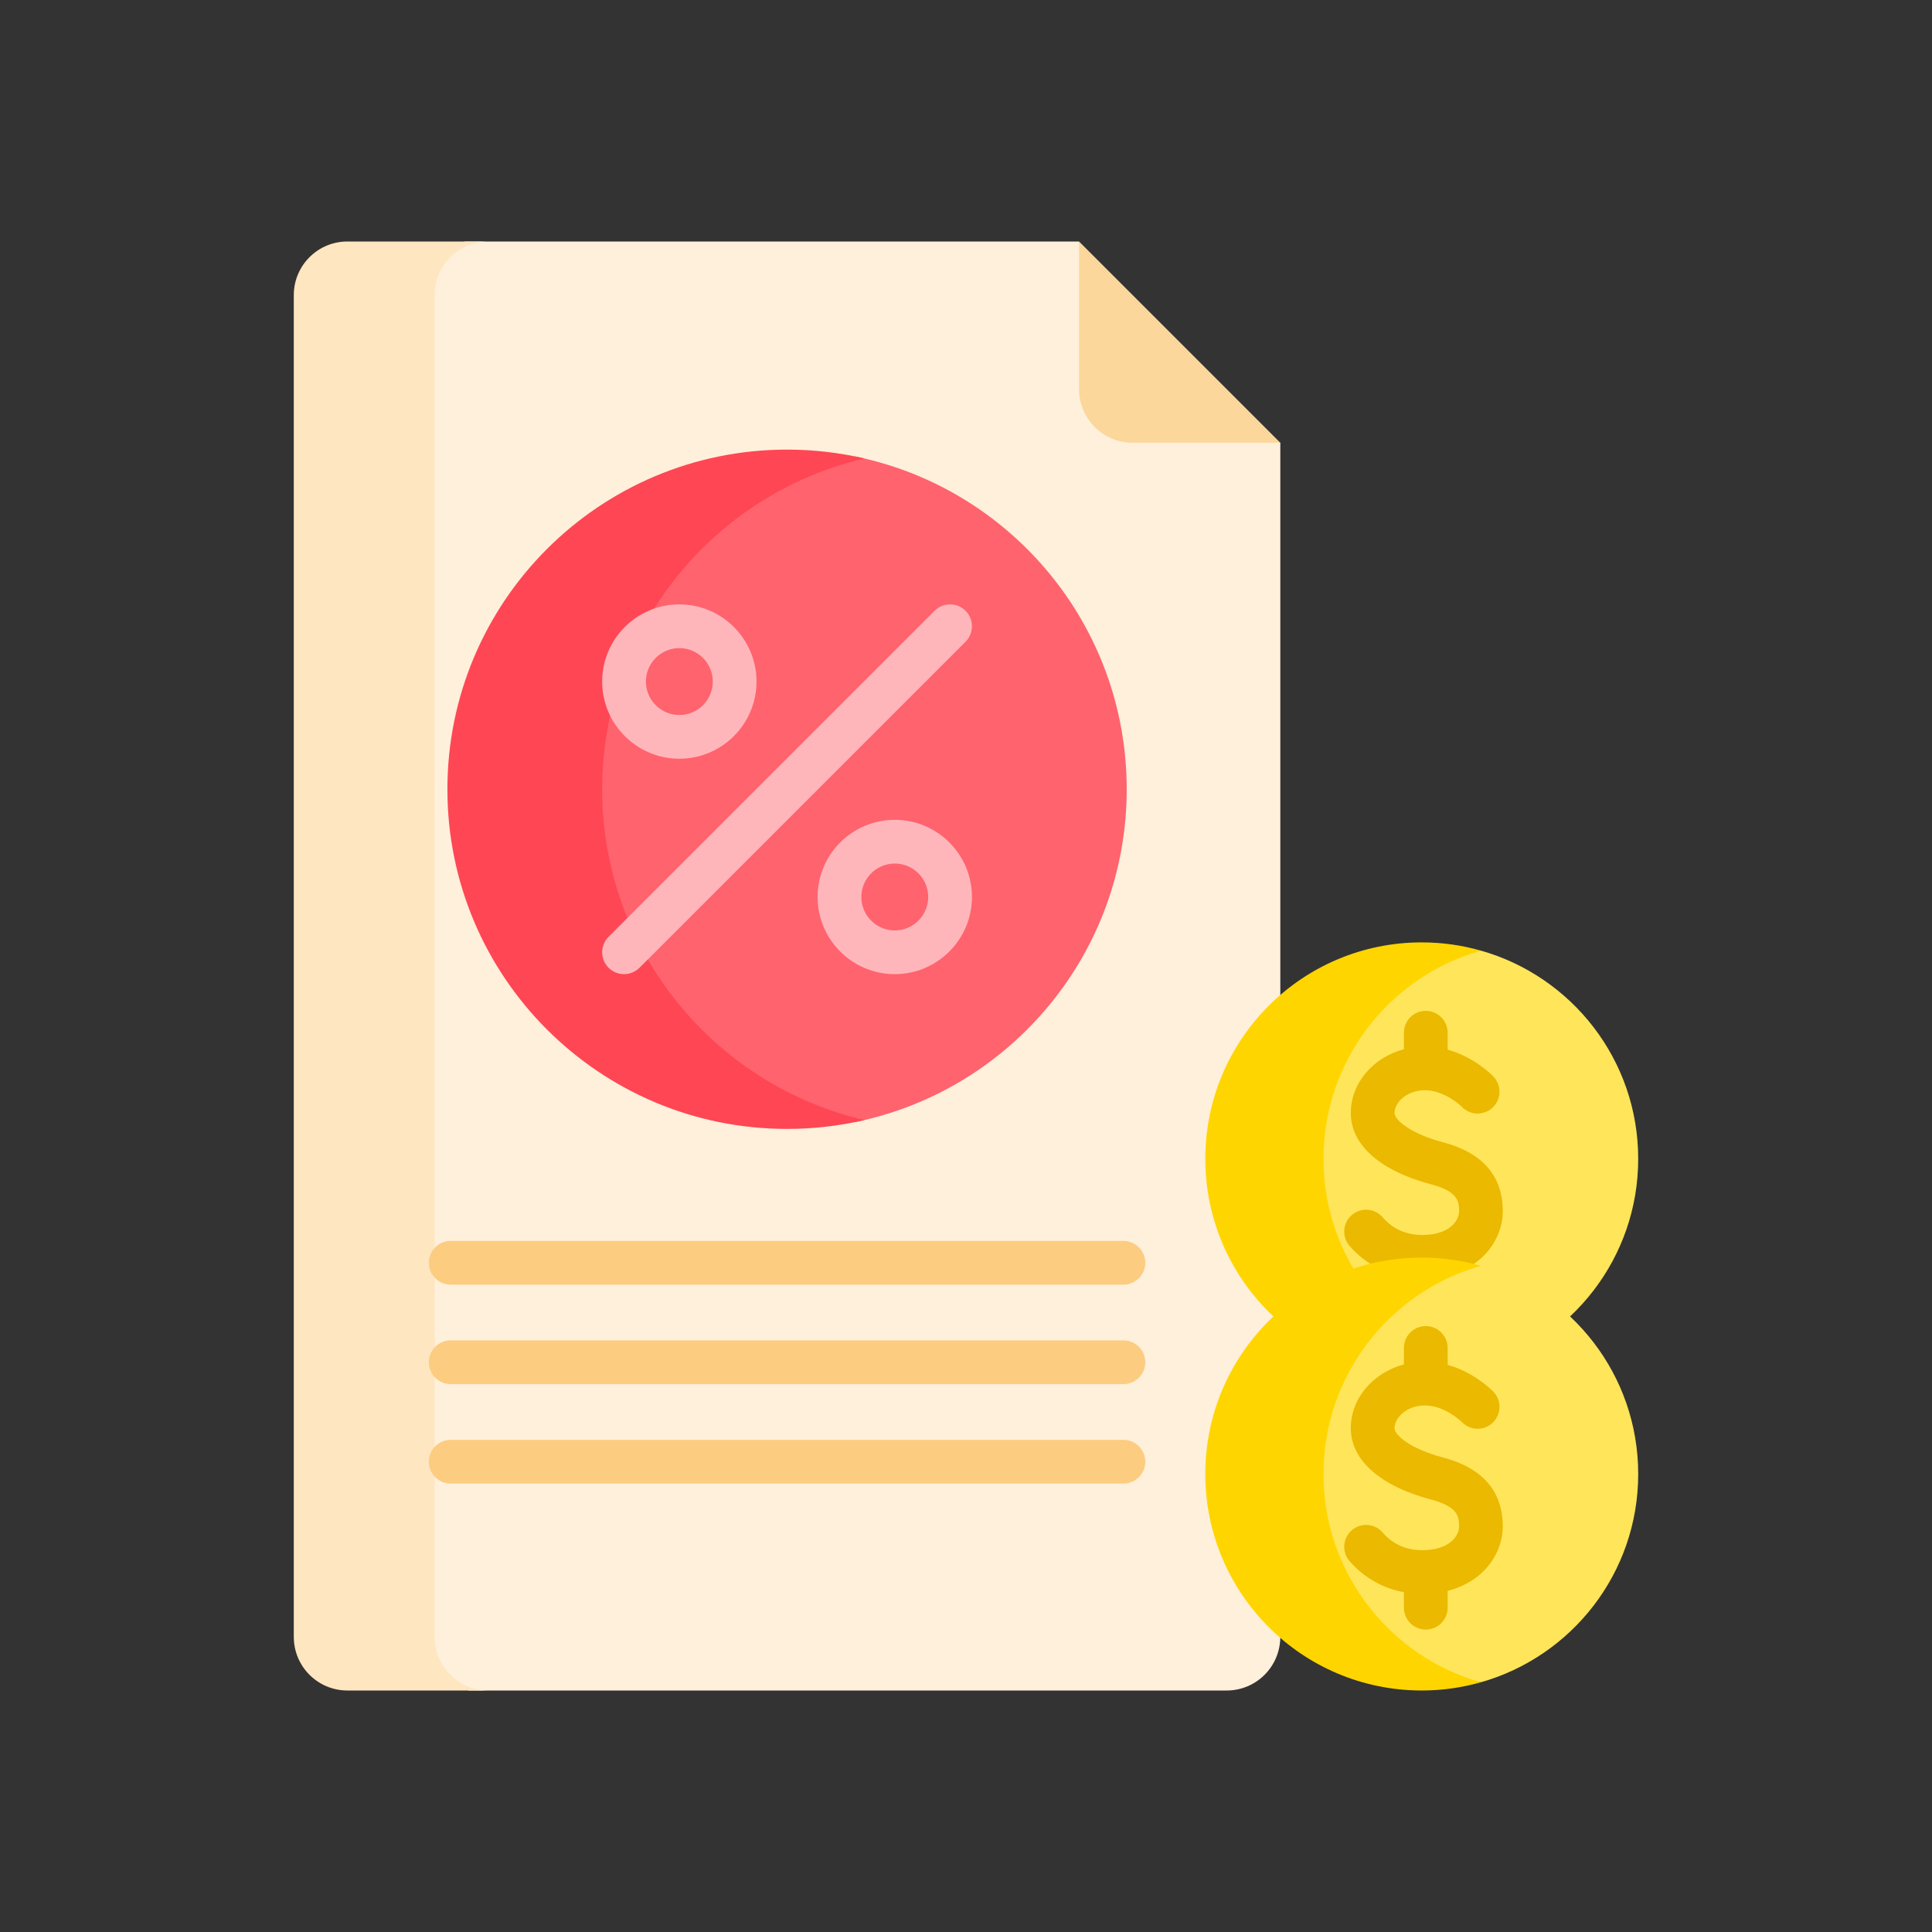
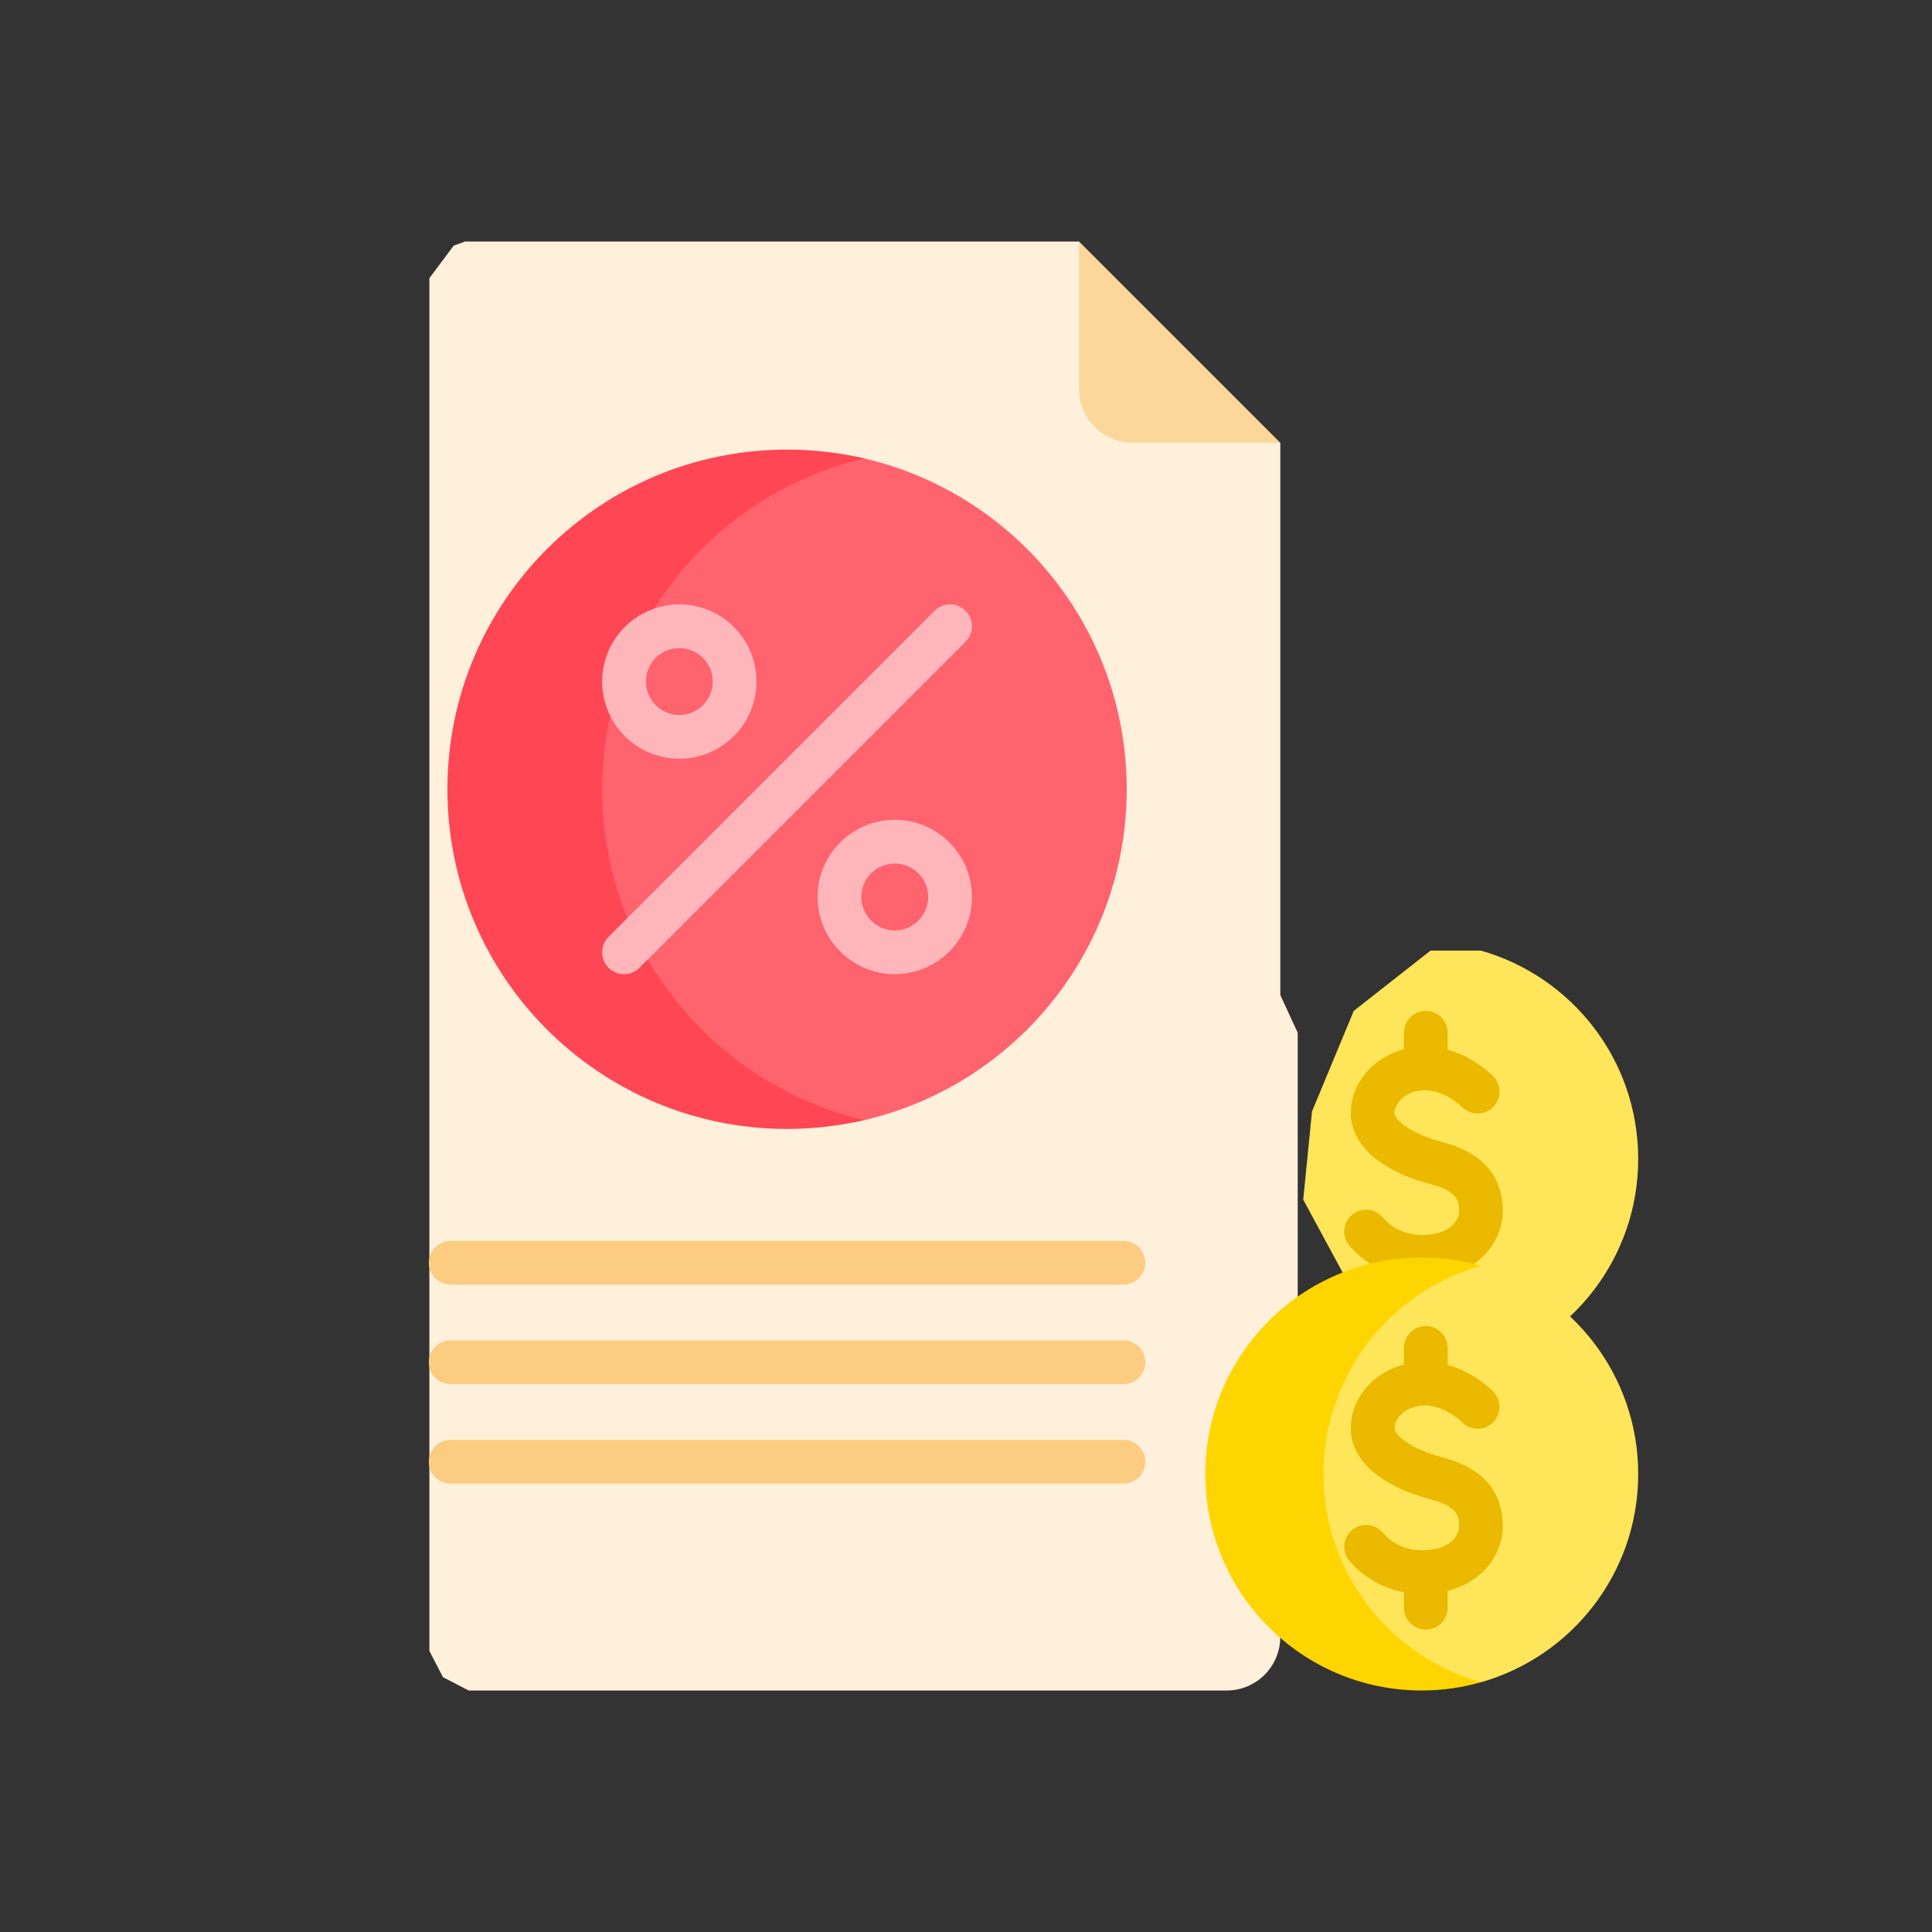
<svg xmlns="http://www.w3.org/2000/svg" width="120" height="120" viewBox="0 0 120 120" fill="none">
  <rect x="0" y="0" width="120" height="120" fill="#333333" stroke="none" />
  <path d="M79.523 61.805V27.501L76.438 26.35L68.153 18.337L67.022 15H28.886L28.178 15.258L26.669 17.28V102.543L27.514 104.172L29.111 105H76.193C78.013 105 79.49 103.539 79.52 101.726L80.603 99.007V64.145L79.523 61.805Z" fill="#FEF0DB" />
-   <path d="M26.997 101.671V18.329C26.997 16.491 28.487 15 30.326 15H21.577C19.738 15 18.248 16.491 18.248 18.329V101.671C18.248 103.509 19.738 105 21.577 105H30.326C28.487 105 26.997 103.509 26.997 101.671Z" fill="#FEE6C1" />
  <path d="M53.124 28.352C43.955 30.757 37.19 39.099 37.19 49.023C37.19 58.946 43.955 67.288 53.124 69.693C62.744 67.731 69.982 59.222 69.982 49.023C69.982 38.823 62.744 30.314 53.124 28.352Z" fill="#FF636E" />
  <path d="M37.401 49.023C37.401 39.025 44.356 30.652 53.692 28.476C52.148 28.116 50.539 27.926 48.885 27.926C37.234 27.926 27.789 37.371 27.789 49.023C27.789 60.674 37.234 70.119 48.885 70.119C50.539 70.119 52.148 69.928 53.692 69.569C44.356 67.394 37.401 59.02 37.401 49.023Z" fill="#FF4654" />
  <path d="M42.195 47.126C39.552 47.126 37.401 44.975 37.401 42.332C37.401 39.689 39.552 37.539 42.195 37.539C44.838 37.539 46.988 39.689 46.988 42.332C46.988 44.975 44.838 47.126 42.195 47.126ZM42.195 40.255C41.049 40.255 40.118 41.187 40.118 42.332C40.118 43.478 41.049 44.41 42.195 44.41C43.34 44.41 44.272 43.478 44.272 42.332C44.272 41.187 43.34 40.255 42.195 40.255Z" fill="#FFB6BB" />
  <path d="M55.576 60.507C52.933 60.507 50.782 58.357 50.782 55.714C50.782 53.07 52.933 50.92 55.576 50.92C58.219 50.92 60.37 53.07 60.37 55.714C60.37 58.357 58.219 60.507 55.576 60.507ZM55.576 53.636C54.431 53.636 53.499 54.568 53.499 55.713C53.499 56.859 54.431 57.791 55.576 57.791C56.721 57.791 57.653 56.859 57.653 55.713C57.653 54.568 56.721 53.636 55.576 53.636Z" fill="#FFB6BB" />
  <path d="M37.799 60.109C37.269 59.579 37.269 58.719 37.799 58.188L58.051 37.936C58.581 37.406 59.441 37.406 59.972 37.936C60.502 38.467 60.502 39.327 59.972 39.857L39.72 60.109C39.189 60.639 38.329 60.639 37.799 60.109Z" fill="#FFB6BB" />
  <path d="M69.778 79.791H27.993C27.243 79.791 26.635 79.183 26.635 78.433C26.635 77.683 27.243 77.075 27.993 77.075H69.778C70.528 77.075 71.136 77.683 71.136 78.433C71.136 79.183 70.528 79.791 69.778 79.791Z" fill="#FCCC80" />
  <path d="M69.778 85.97H27.993C27.243 85.97 26.635 85.362 26.635 84.612C26.635 83.862 27.243 83.254 27.993 83.254H69.778C70.528 83.254 71.136 83.862 71.136 84.612C71.136 85.362 70.528 85.97 69.778 85.97Z" fill="#FCCC80" />
  <path d="M69.778 92.148H27.993C27.243 92.148 26.635 91.54 26.635 90.79C26.635 90.04 27.243 89.432 27.993 89.432H69.778C70.528 89.432 71.136 90.04 71.136 90.79C71.136 91.54 70.528 92.148 69.778 92.148Z" fill="#FCCC80" />
  <path d="M70.352 27.501H79.523L67.022 15V24.171C67.022 26.01 68.513 27.501 70.352 27.501Z" fill="#FCD79B" />
  <path d="M91.978 59.044H88.854L84.085 62.787L81.49 69.037L80.946 74.51L84.568 81.21L89.125 84.281L91.978 84.911C97.618 83.313 101.752 78.13 101.752 71.978C101.752 65.825 97.618 60.642 91.978 59.044Z" fill="#FFE559" />
-   <path d="M82.203 71.977C82.203 65.825 86.337 60.642 91.978 59.044C90.811 58.713 89.581 58.533 88.308 58.533C80.882 58.533 74.863 64.552 74.863 71.977C74.863 79.402 80.882 85.422 88.308 85.422C89.581 85.422 90.811 85.241 91.978 84.91C86.337 83.313 82.203 78.129 82.203 71.977Z" fill="#FFD500" />
  <path d="M93.34 75.24C93.34 73.042 92.087 71.597 89.615 70.945C87.57 70.406 86.617 69.546 86.617 69.134C86.617 68.463 87.392 67.716 88.504 67.716C89.748 67.716 90.773 68.722 90.805 68.754C91.325 69.288 92.181 69.302 92.719 68.784C93.259 68.264 93.276 67.404 92.755 66.864C92.61 66.713 91.533 65.645 89.916 65.197V64.145C89.916 63.395 89.308 62.787 88.558 62.787C87.808 62.787 87.2 63.395 87.2 64.145V65.169C85.295 65.676 83.901 67.261 83.901 69.134C83.901 71.113 85.732 72.731 88.923 73.572C90.625 74.02 90.625 74.697 90.625 75.24C90.625 75.83 90.015 76.708 88.335 76.708C87.006 76.708 86.233 76.027 85.89 75.621C85.406 75.047 84.549 74.975 83.976 75.459C83.403 75.943 83.33 76.8 83.814 77.373C84.251 77.89 85.367 78.979 87.2 79.318V80.278C87.2 81.028 87.808 81.636 88.558 81.636C89.308 81.636 89.916 81.028 89.916 80.278V79.233C92.15 78.665 93.34 76.91 93.34 75.24Z" fill="#EAB900" />
  <path d="M91.978 78.622H88.854L84.085 82.365L81.49 88.615L80.946 94.088L84.568 100.788L89.125 103.859L91.978 104.489C97.618 102.891 101.752 97.708 101.752 91.556C101.752 85.403 97.618 80.22 91.978 78.622Z" fill="#FFE559" />
  <path d="M82.203 91.555C82.203 85.403 86.337 80.22 91.978 78.622C90.811 78.292 89.581 78.111 88.308 78.111C80.882 78.111 74.863 84.13 74.863 91.555C74.863 98.981 80.882 105 88.308 105C89.581 105 90.811 104.819 91.978 104.489C86.337 102.891 82.203 97.708 82.203 91.555Z" fill="#FFD500" />
  <path d="M93.34 94.819C93.34 92.62 92.087 91.175 89.615 90.524C87.57 89.985 86.617 89.124 86.617 88.712C86.617 88.041 87.392 87.294 88.504 87.294C89.748 87.294 90.773 88.301 90.805 88.332C91.325 88.867 92.181 88.881 92.719 88.363C93.259 87.842 93.276 86.983 92.755 86.442C92.61 86.292 91.533 85.223 89.916 84.776V83.724C89.916 82.974 89.308 82.365 88.558 82.365C87.808 82.365 87.2 82.974 87.2 83.724V84.748C85.295 85.254 83.901 86.839 83.901 88.712C83.901 90.692 85.732 92.309 88.923 93.15C90.625 93.599 90.625 94.275 90.625 94.819C90.625 95.409 90.015 96.286 88.335 96.286C87.006 96.286 86.233 95.605 85.89 95.199C85.406 94.626 84.549 94.553 83.976 95.037C83.403 95.521 83.33 96.378 83.814 96.951C84.251 97.468 85.367 98.558 87.2 98.897V99.857C87.2 100.607 87.808 101.215 88.558 101.215C89.308 101.215 89.916 100.607 89.916 99.857V98.812C92.15 98.243 93.34 96.488 93.34 94.819Z" fill="#EAB900" />
</svg>